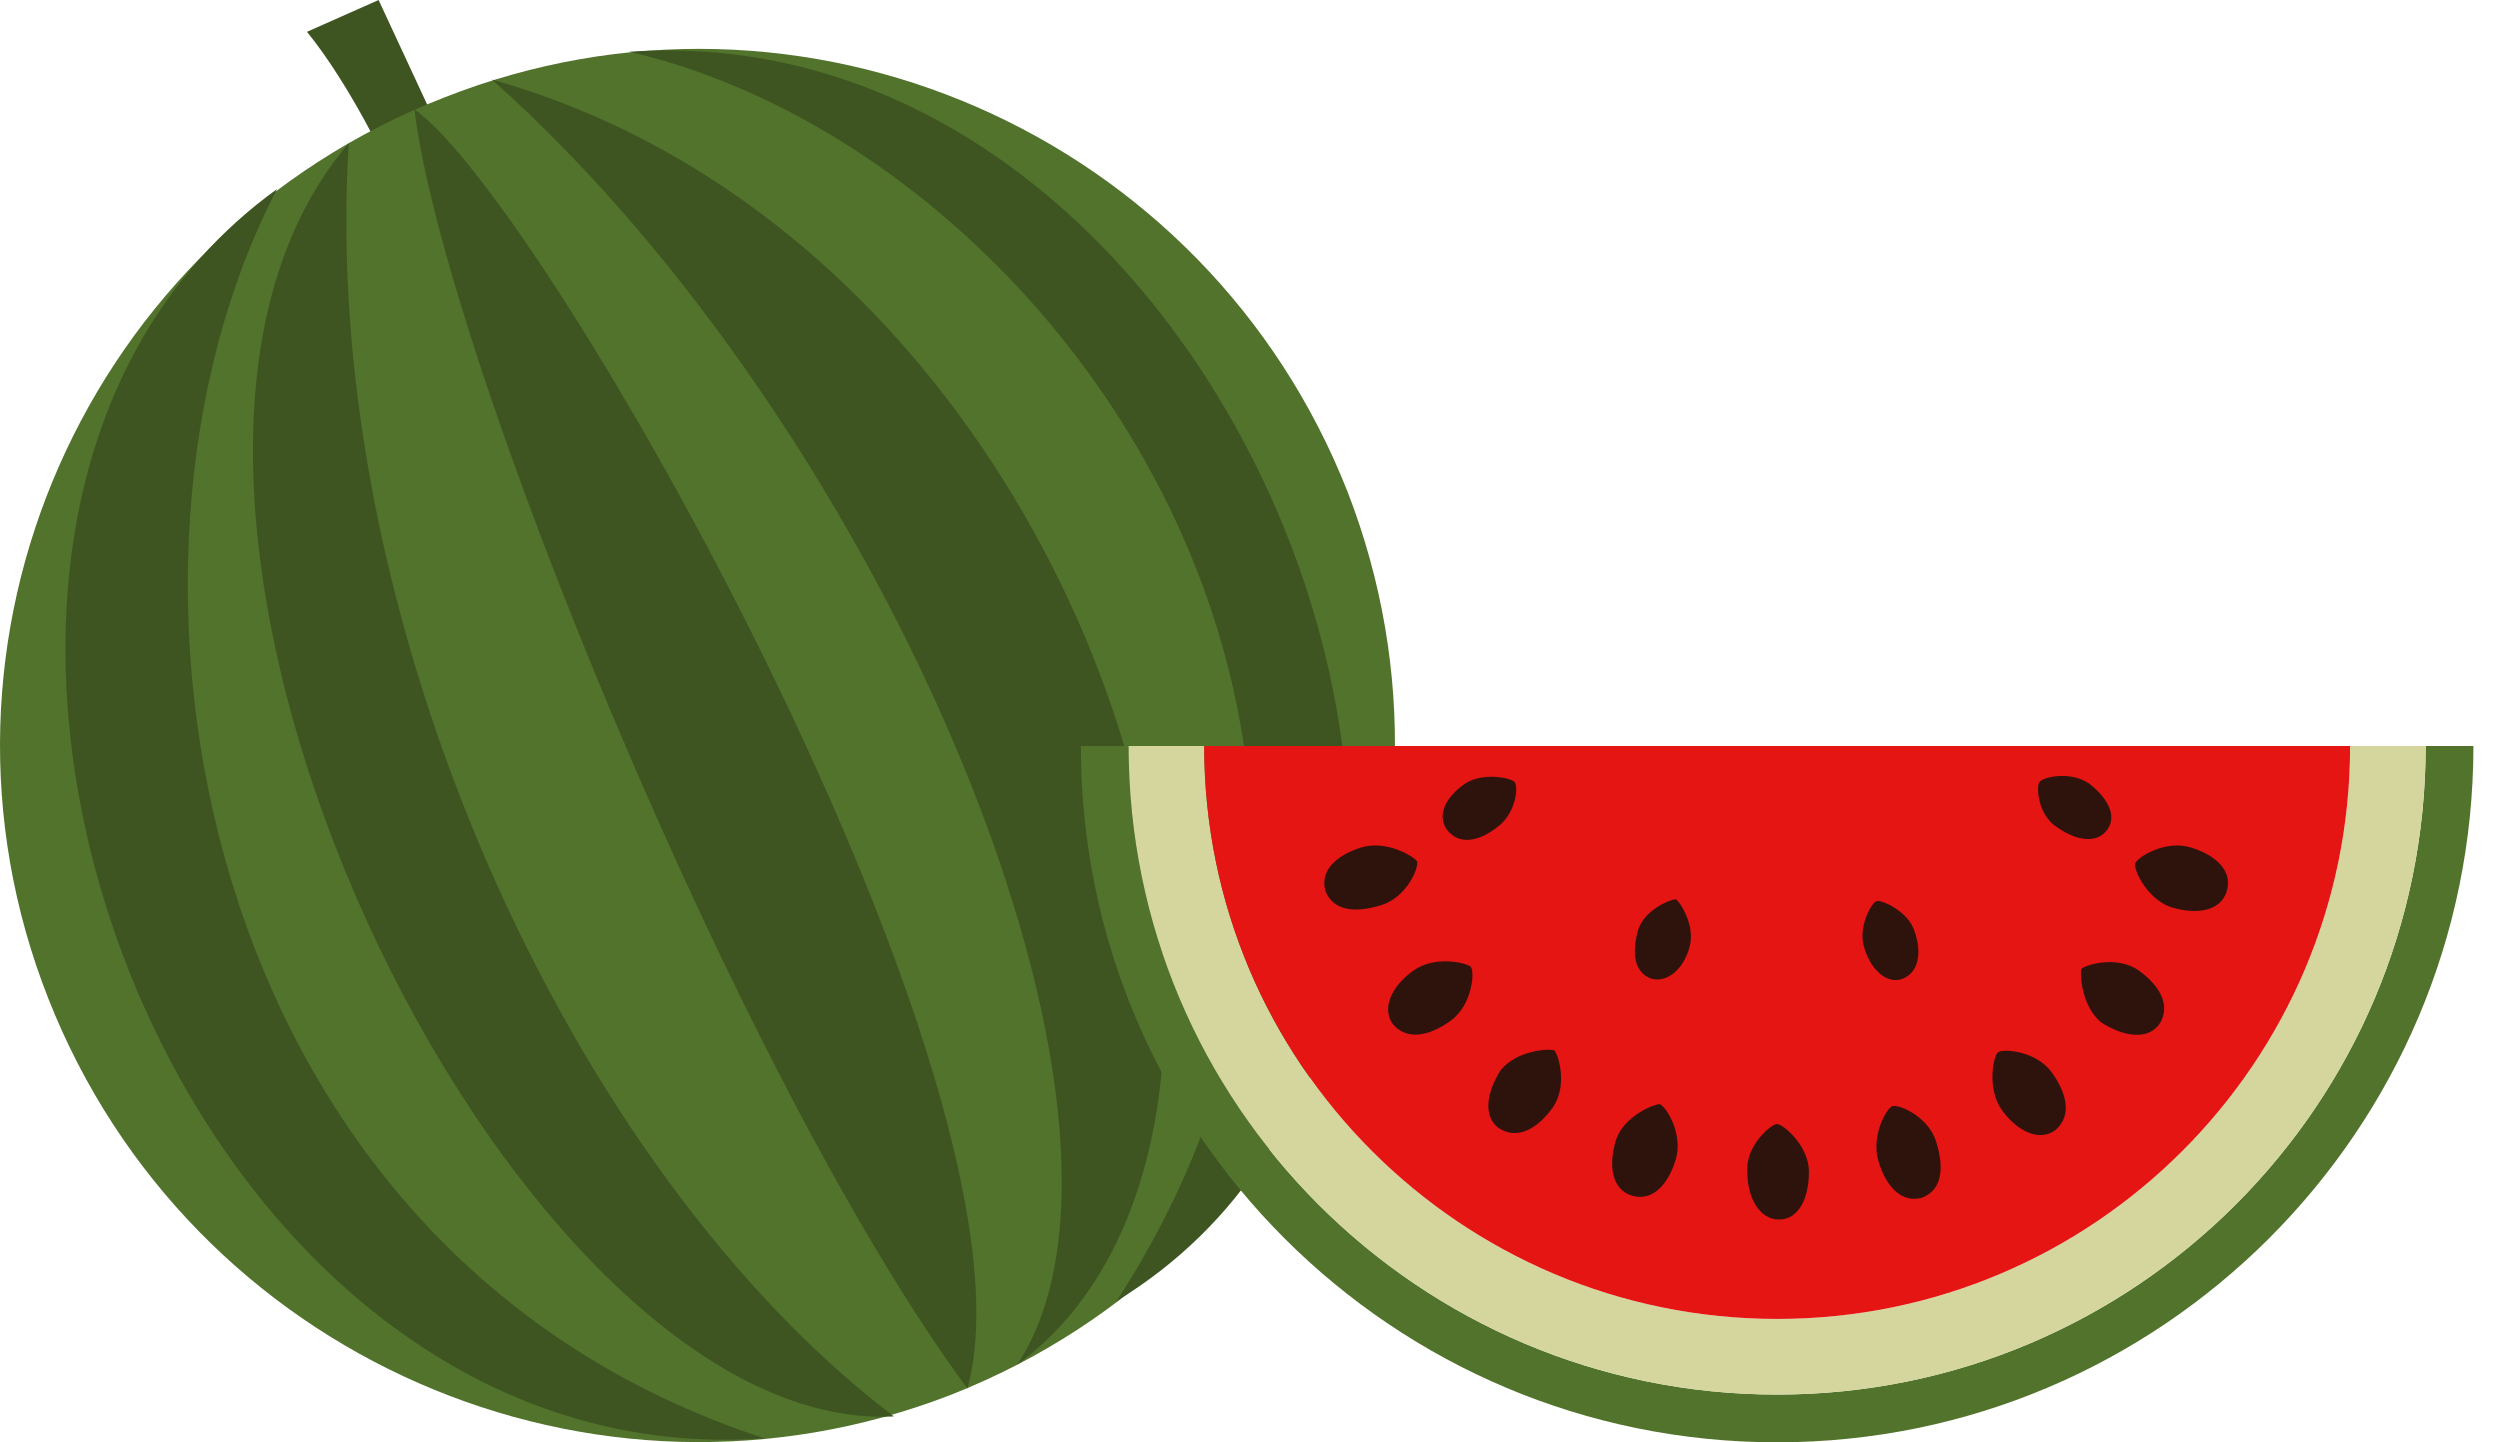
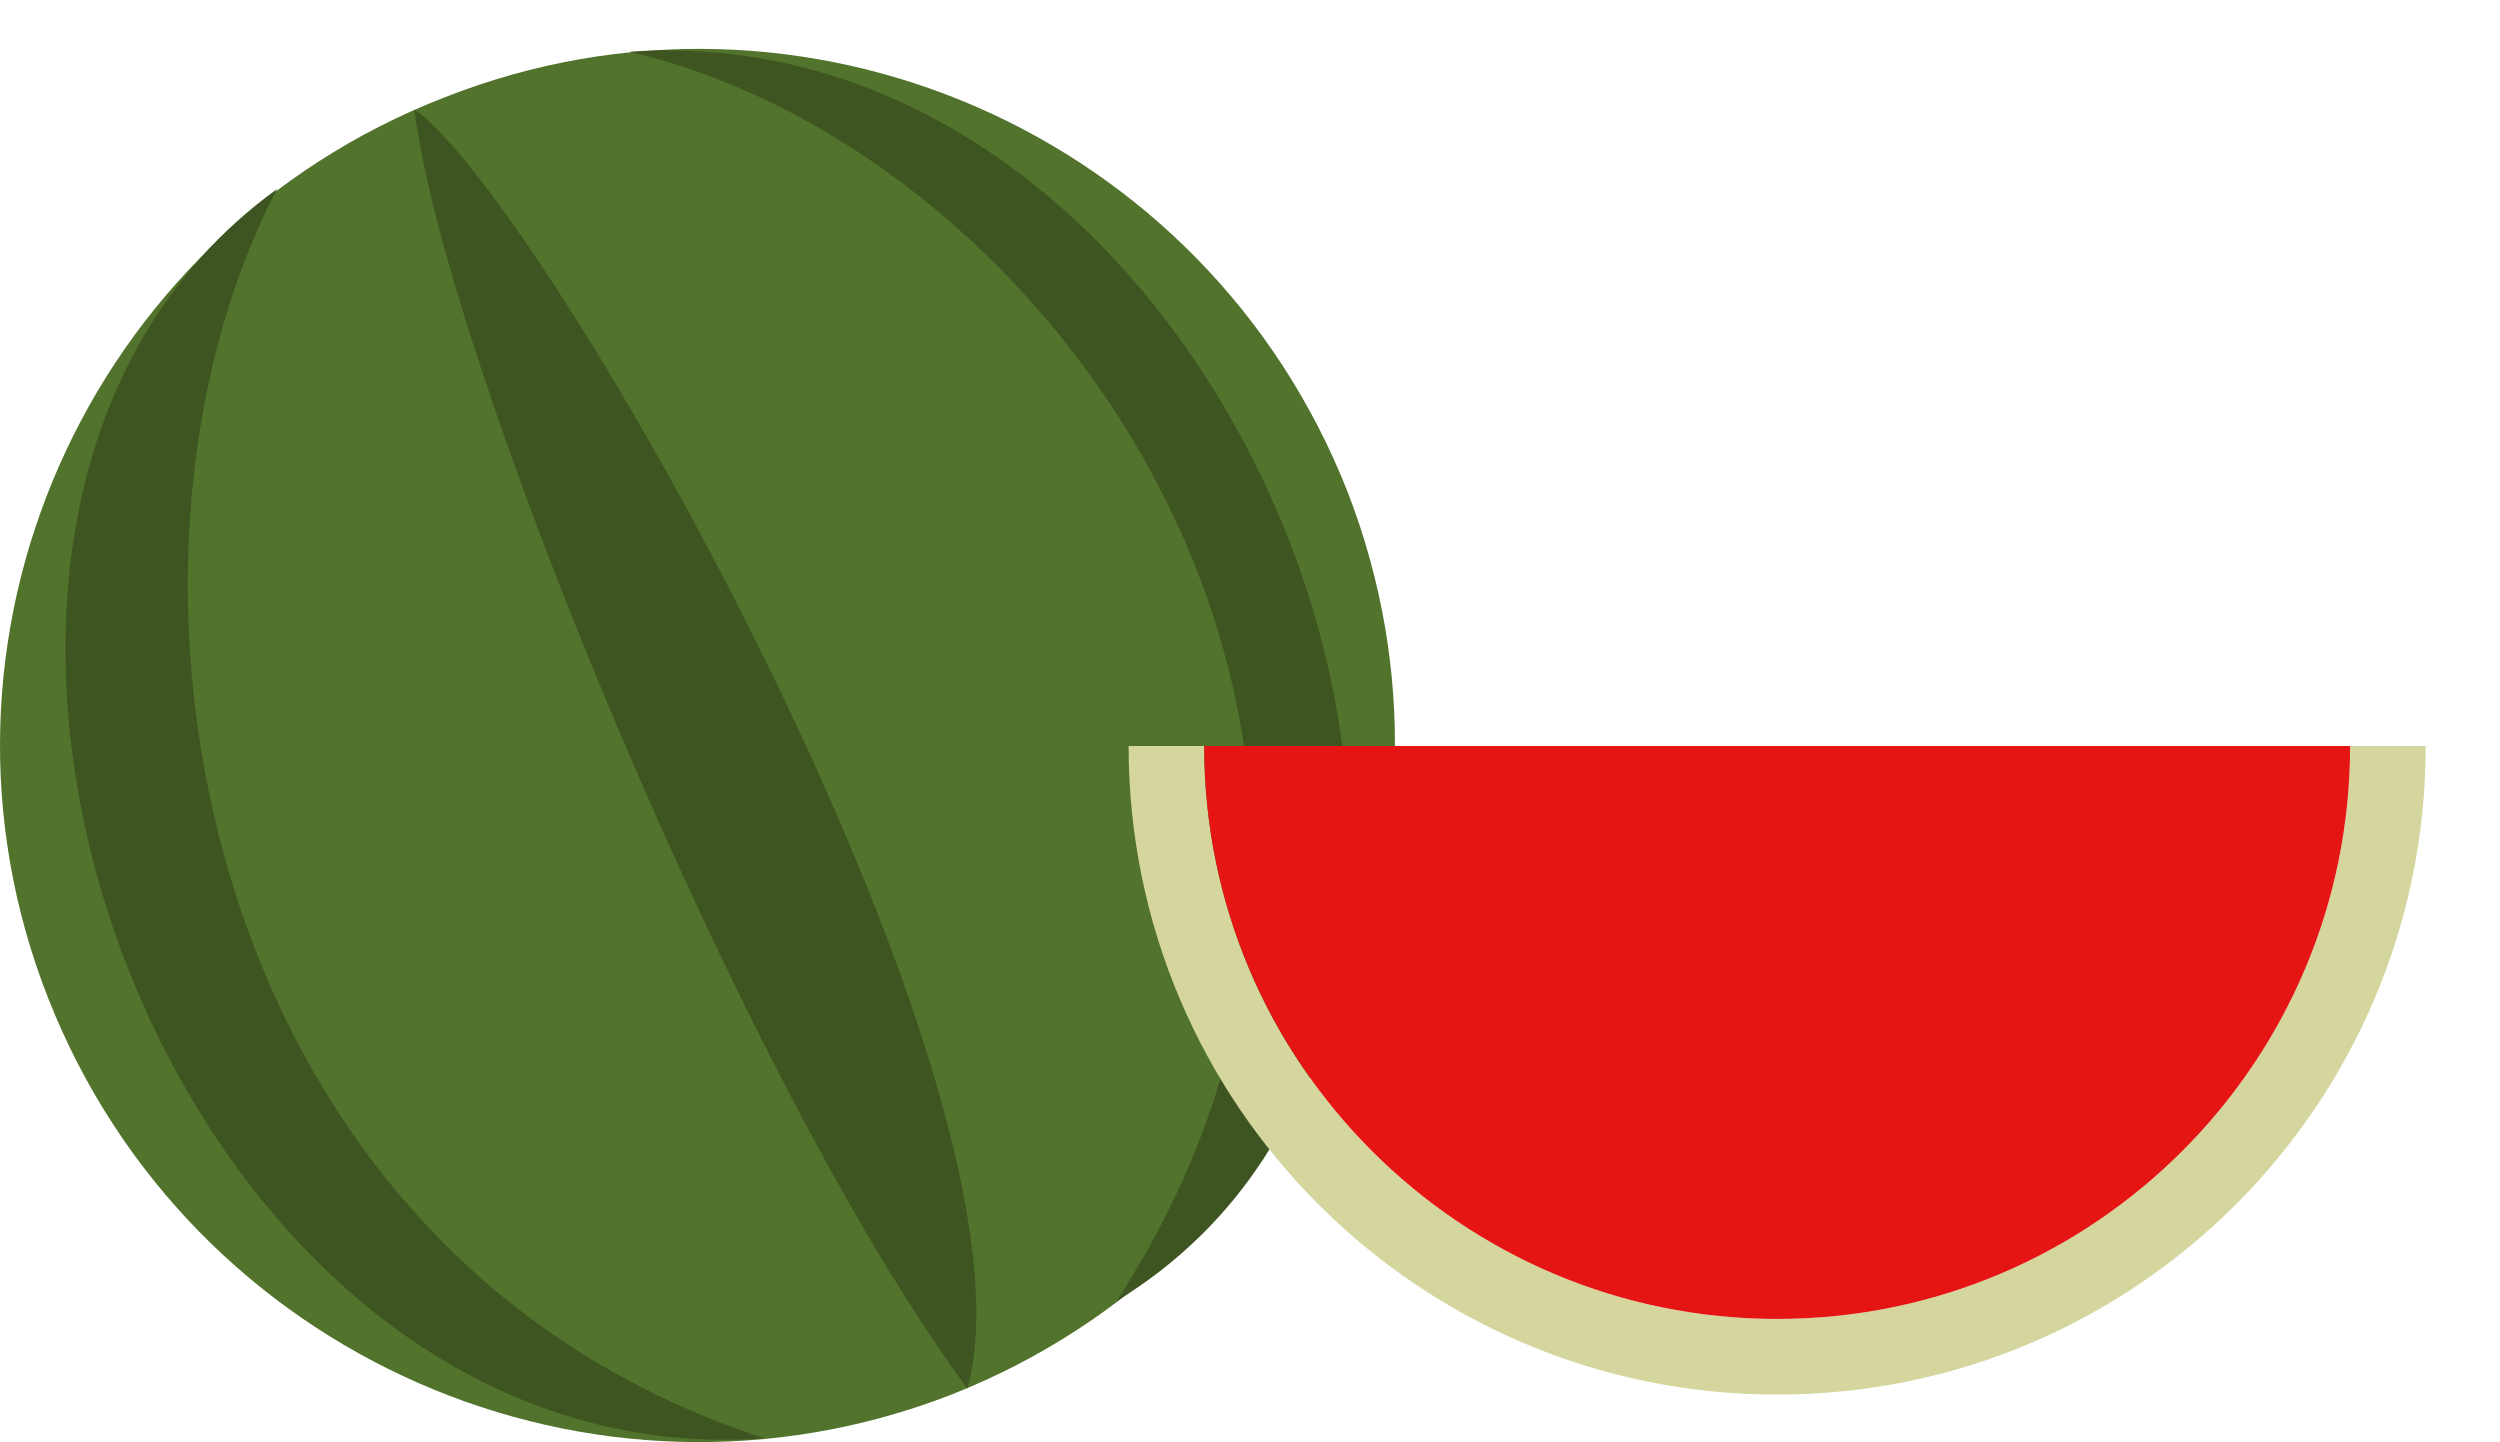
<svg xmlns="http://www.w3.org/2000/svg" width="52" height="30">
  <g fill="none" fill-rule="nonzero">
-     <path fill="#3E5522" d="M8.082 3.476S7.295 1.779 6.385.662L7.875 0 9.24 2.938l-1.158.538Z" />
    <path fill="#51732B" d="M28.026 10.22c2.897 7.449-.786 15.849-8.234 18.787-7.448 2.896-15.848-.786-18.786-8.235-2.938-7.448.786-15.848 8.234-18.744C16.69-.91 25.09 2.772 28.026 10.22Z" />
    <path fill="#3E5522" d="M5.764 3.931C-3.753 10.8 3.323 30.828 15.902 29.917 3.944 26.027 1.71 11.67 5.764 3.931Z" />
-     <path fill="#3E5522" d="M7.254 2.98c-6.207 7.24 3.352 26.896 11.338 26.482C11.847 24.331 6.633 12.87 7.254 2.98Z" />
    <path fill="#3E5522" d="M8.62 2.276c.62 5.09 6.744 20.152 11.503 26.607C21.82 22.676 11.351 4.179 8.62 2.276Z" />
-     <path fill="#3E5522" d="M10.233 1.655c12.787 3.6 17.752 21.724 10.924 26.731 3.31-5.007-2.69-19.407-10.924-26.73Z" />
+     <path fill="#3E5522" d="M10.233 1.655Z" />
    <path fill="#3E5522" d="M13.089 1.076C25.957.206 33.57 20.73 23.226 27.062c7.407-11.42-1.075-23.876-10.137-25.986Z" />
-     <path fill="#51732B" d="M50.454 15.517c0 7.449-6.041 13.49-13.49 13.49-7.448 0-13.49-6.041-13.49-13.49h-.992C22.482 23.545 28.978 30 36.964 30c7.987 0 14.483-6.497 14.483-14.483h-.993Z" />
    <path fill="#D4D69E" d="M36.964 29.007c7.449 0 13.49-6.041 13.49-13.49h-1.572c0 6.58-5.338 11.917-11.918 11.917-6.579 0-11.917-5.337-11.917-11.917h-1.572c0 7.449 6.041 13.49 13.49 13.49Z" />
    <path fill="#E41513" d="M36.964 27.434c6.58 0 11.918-5.337 11.918-11.917H25.047c0 6.58 5.338 11.917 11.917 11.917Z" />
-     <path fill="#2E130D" d="M36.964 23.38c.125 0 .662.454.662.992s-.206.994-.62.994c-.414 0-.662-.456-.662-.994-.042-.538.496-.993.62-.993ZM39.364 23.007c.125-.041.745.207.91.745.166.538.125.993-.289 1.158-.414.124-.745-.207-.91-.744-.166-.538.165-1.118.29-1.16ZM41.557 21.89c.083-.083.787-.042 1.118.413.33.456.414.91.082 1.2-.33.249-.786.042-1.117-.413-.33-.456-.165-1.159-.083-1.2ZM43.295 20.152c.083-.083.745-.29 1.2.041.456.331.662.745.414 1.117-.248.331-.745.249-1.2-.041-.414-.331-.455-1.035-.414-1.117ZM44.413 17.959c.041-.125.62-.497 1.158-.331.538.165.87.496.745.91-.124.414-.62.496-1.159.331-.496-.166-.786-.786-.744-.91ZM29.475 17.917c.041.124-.207.745-.745.91-.538.166-.993.125-1.159-.29-.124-.413.207-.744.745-.91.538-.165 1.117.207 1.159.29ZM30.592 20.11c.083.083.041.787-.414 1.118-.455.33-.91.413-1.2.082-.248-.33-.041-.786.414-1.117.455-.33 1.117-.165 1.2-.083ZM32.33 21.848c.083.083.29.745-.041 1.2-.332.455-.745.662-1.118.414-.33-.248-.248-.745.042-1.2.33-.414.993-.455 1.117-.414ZM34.523 22.966c.124.04.497.62.331 1.158-.165.538-.497.87-.91.745-.414-.124-.497-.62-.331-1.159.165-.496.786-.744.91-.744ZM39.033 18.745c.083-.042.662.207.787.62.165.456.082.87-.249.994-.33.124-.662-.207-.786-.621-.165-.455.166-.993.248-.993ZM42.426 16.262c.042-.083.621-.248 1.035.041.372.29.58.663.372.952-.207.29-.62.248-1.034-.041-.414-.248-.455-.87-.373-.952ZM31.502 16.262c.083.083.042.662-.372.952-.373.29-.786.372-1.035.041-.206-.29-.041-.662.373-.952.372-.248.952-.124 1.034-.04ZM34.854 18.703c.083.042.414.538.29.994-.124.455-.455.744-.787.662-.372-.125-.413-.538-.29-.993.125-.456.704-.663.787-.663Z" />
  </g>
</svg>